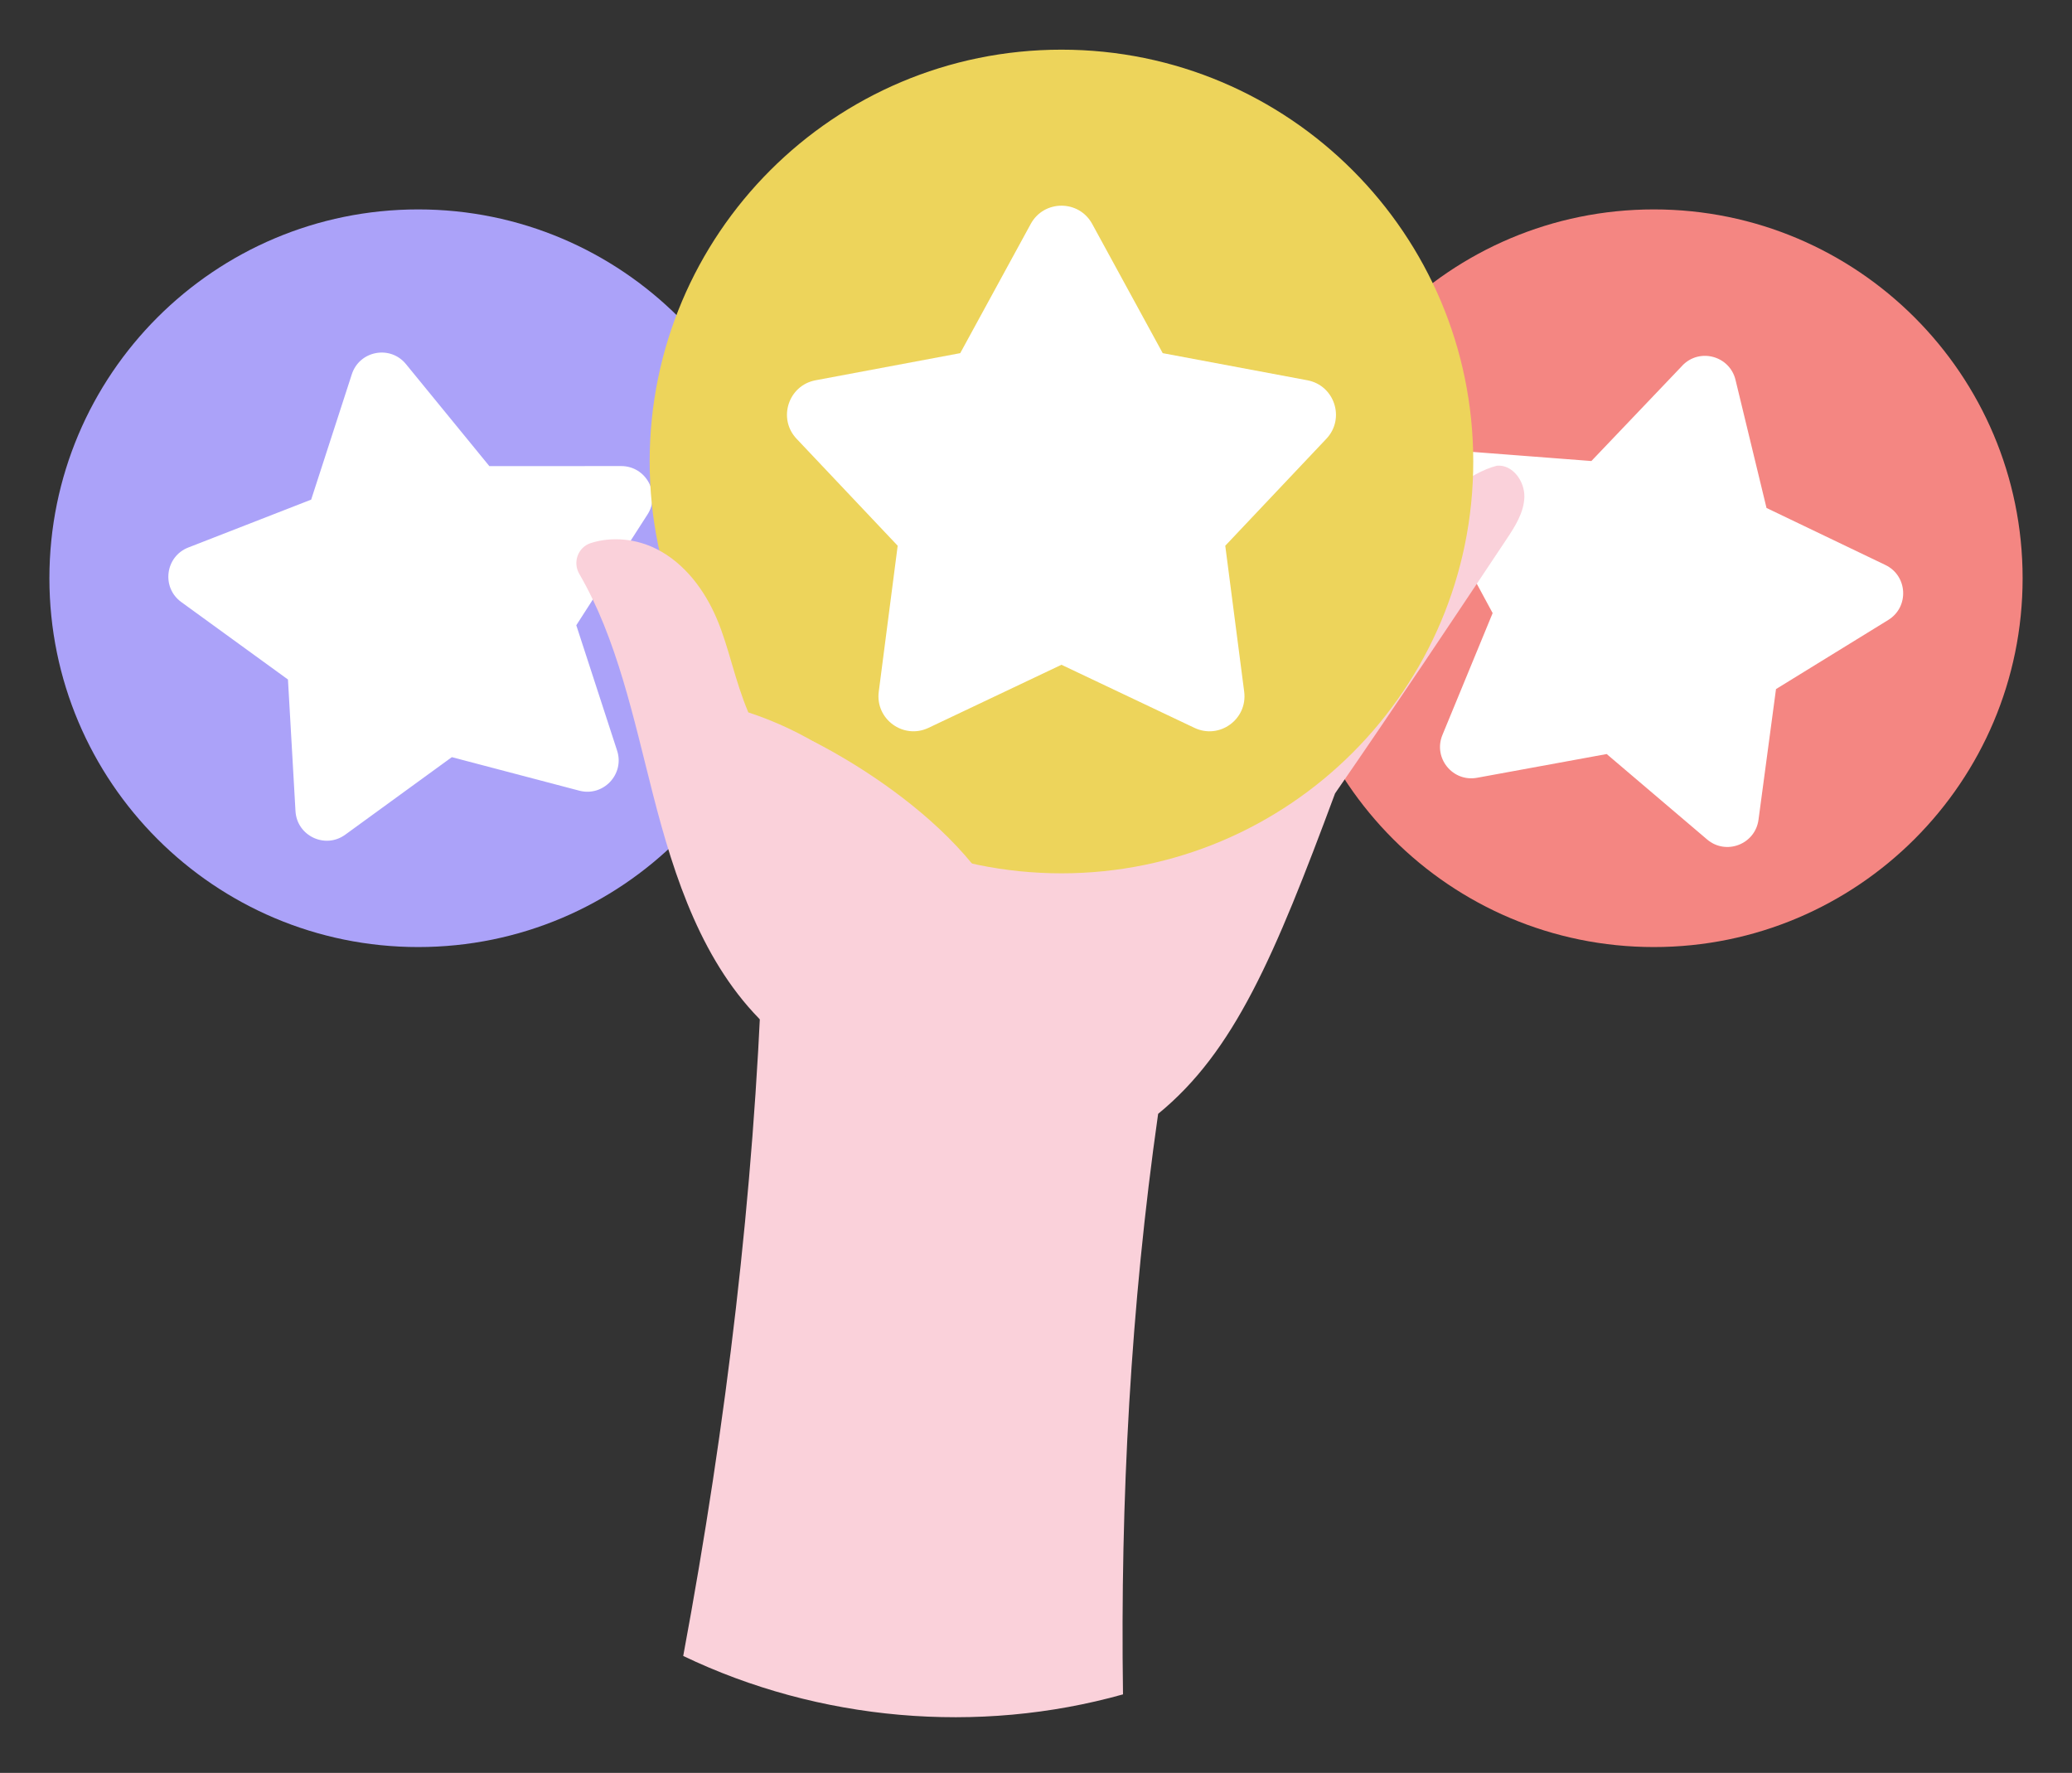
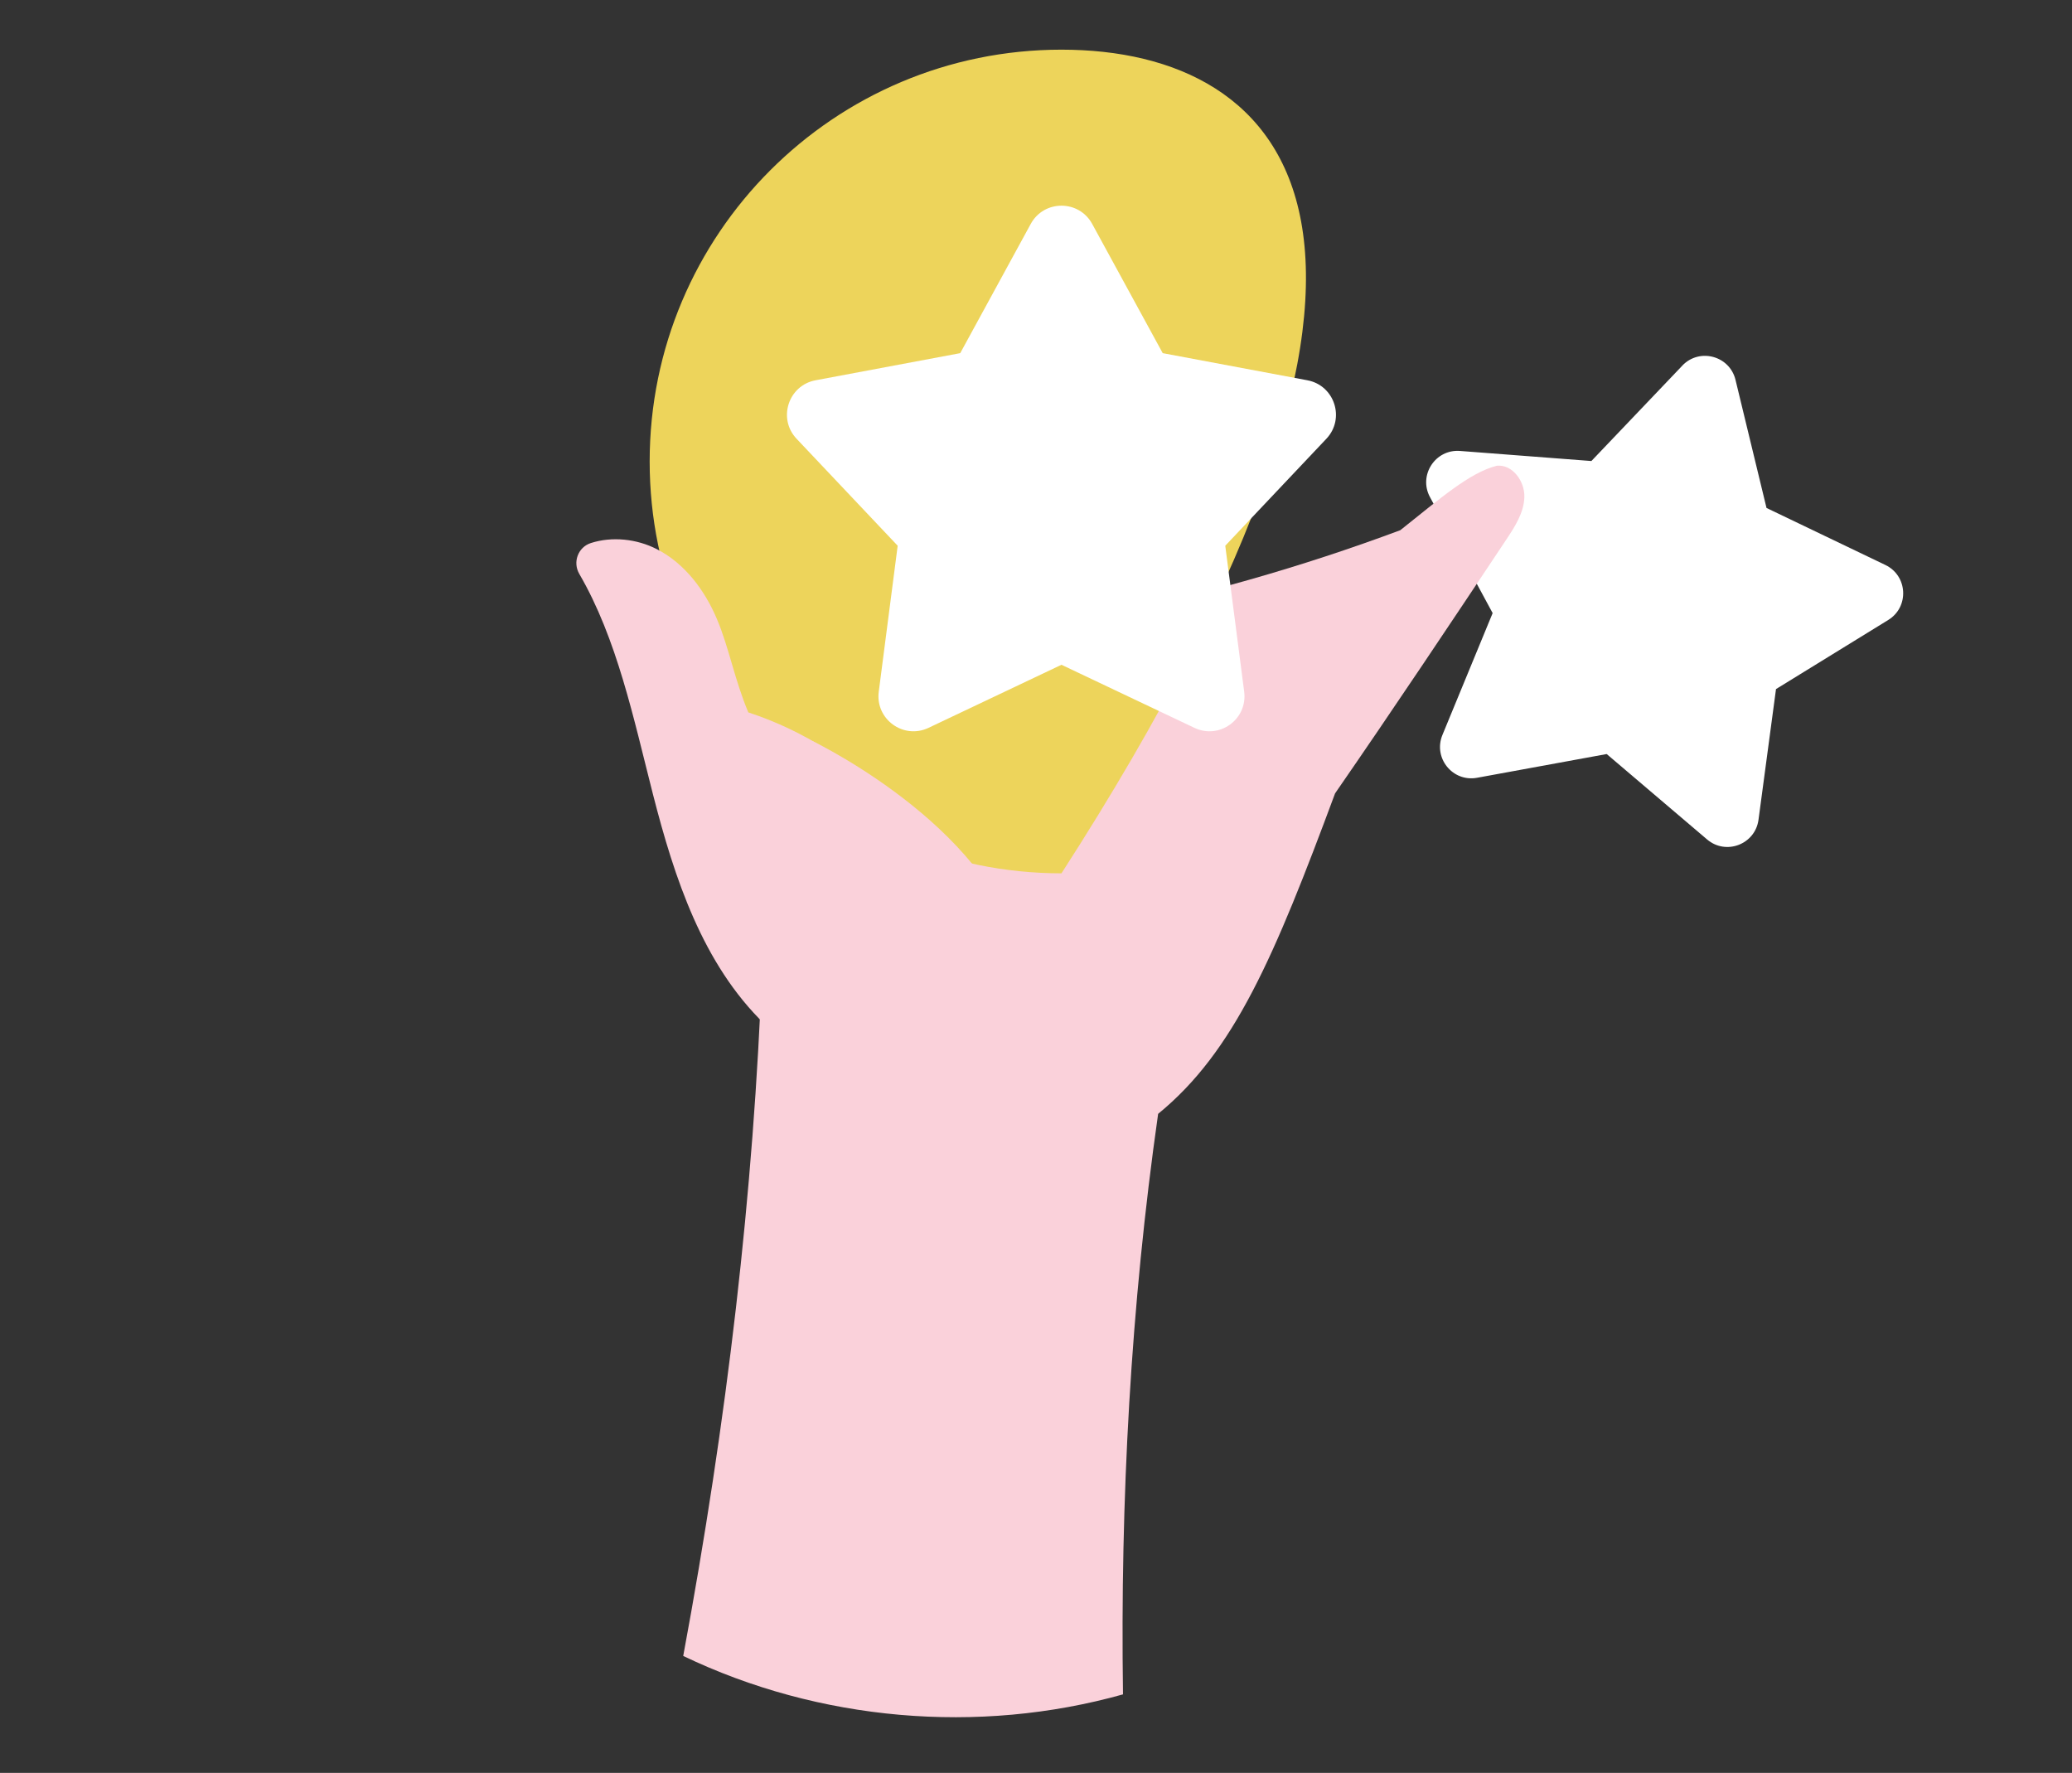
<svg xmlns="http://www.w3.org/2000/svg" width="90" height="77" viewBox="0 0 90 77" fill="none">
  <rect x="0" y="0" width="90" height="77" fill="#333333" stroke="none" />
-   <path d="M18.165 41.132C27.011 41.132 34.183 33.96 34.183 25.114C34.183 16.267 27.011 9.095 18.165 9.095C9.318 9.095 2.146 16.267 2.146 25.114C2.146 33.96 9.318 41.132 18.165 41.132Z" fill="#ABA2F9" />
-   <path d="M15.282 16.254L13.516 21.7L8.181 23.778C7.176 24.169 7.002 25.516 7.875 26.149L12.508 29.512L12.835 35.228C12.896 36.304 14.124 36.886 14.995 36.252L19.626 32.884L25.163 34.34C26.205 34.614 27.138 33.626 26.805 32.601L25.032 27.156L28.128 22.34C28.71 21.433 28.059 20.241 26.981 20.242L21.256 20.245L17.632 15.812C16.95 14.978 15.615 15.229 15.282 16.254Z" fill="white" />
-   <path d="M71.837 41.132C80.683 41.132 87.855 33.96 87.855 25.114C87.855 16.267 80.683 9.095 71.837 9.095C62.99 9.095 55.818 16.267 55.818 25.114C55.818 33.96 62.99 41.132 71.837 41.132Z" fill="#F48682" />
  <path d="M73.075 15.879L69.124 20.023L63.416 19.585C62.342 19.503 61.602 20.642 62.113 21.59L64.835 26.628L62.653 31.922C62.243 32.919 63.097 33.975 64.158 33.78L69.789 32.749L74.15 36.459C74.971 37.158 76.239 36.671 76.383 35.602L77.143 29.928L82.019 26.926C82.937 26.361 82.866 25.005 81.894 24.538L76.731 22.062L75.384 16.498C75.13 15.45 73.818 15.098 73.074 15.878L73.075 15.879Z" fill="white" />
  <path d="M48.779 73.589C42.49 75.353 35.566 74.748 29.677 71.92C31.581 61.681 32.738 51.822 33.107 41.933C33.294 37.901 33.479 34.023 33.663 30.146C38.184 28.288 42.936 27.728 47.578 26.797C52.083 25.894 56.517 24.633 60.822 23.028C62.572 21.641 63.824 20.531 65.019 20.227C65.697 20.162 66.23 20.9 66.213 21.58C66.197 22.26 65.806 22.867 65.429 23.433C63.008 27.068 60.585 30.704 57.991 34.457C55.361 41.537 53.615 45.671 50.305 48.376C49.115 56.714 48.657 65.156 48.779 73.589H48.779Z" fill="#FAD1DA" />
-   <path d="M46.106 37.93C55.984 37.93 63.993 29.922 63.993 20.044C63.993 10.165 55.984 2.157 46.106 2.157C36.227 2.157 28.219 10.165 28.219 20.044C28.219 29.922 36.227 37.93 46.106 37.93Z" fill="#EDD45B" />
+   <path d="M46.106 37.93C63.993 10.165 55.984 2.157 46.106 2.157C36.227 2.157 28.219 10.165 28.219 20.044C28.219 29.922 36.227 37.93 46.106 37.93Z" fill="#EDD45B" />
  <path d="M44.771 9.726L41.709 15.338L35.425 16.516C34.242 16.738 33.773 18.181 34.6 19.056L38.992 23.702L38.17 30.042C38.015 31.236 39.243 32.127 40.33 31.612L46.106 28.872L51.883 31.612C52.97 32.128 54.197 31.236 54.043 30.042L53.221 23.702L57.613 19.056C58.44 18.181 57.97 16.738 56.788 16.516L50.504 15.338L47.441 9.726C46.865 8.669 45.348 8.669 44.771 9.726Z" fill="white" />
  <path d="M33.218 44.483C30.521 41.877 29.292 38.131 28.362 34.497C27.515 31.182 26.803 27.747 25.163 24.927C24.867 24.419 25.105 23.765 25.665 23.585C26.585 23.29 27.651 23.402 28.524 23.847C29.743 24.467 30.613 25.634 31.144 26.894C31.675 28.154 31.904 29.517 32.505 30.941C34.908 31.726 37.107 33.13 38.83 34.981C39.523 35.726 40.142 36.542 40.887 37.236C41.632 37.93 42.536 38.506 43.373 38.665C43.304 41.056 42.999 43.439 42.305 45.934C40.819 45.685 39.302 45.719 37.8 45.599C36.298 45.479 34.439 45.663 33.218 44.483H33.218Z" fill="#FAD1DA" />
  <path d="M43.468 42.002C42.602 36.807 35 33.044 34.923 33.006C34.7 32.898 34.607 32.628 34.717 32.405C34.826 32.181 35.094 32.088 35.318 32.197C35.648 32.358 43.414 36.2 44.356 41.853C44.396 42.099 44.231 42.331 43.986 42.371C43.742 42.412 43.509 42.247 43.468 42.002H43.468Z" fill="#FAD1DA" />
-   <path d="M44.614 47.413C42.707 47.044 40.757 46.812 38.816 46.722C38.568 46.711 38.376 46.5 38.387 46.252C38.399 46.004 38.611 45.816 38.858 45.823C40.841 45.915 42.836 46.152 44.785 46.529C45.029 46.577 45.188 46.812 45.141 47.056C45.094 47.299 44.86 47.46 44.614 47.413H44.614Z" fill="#FAD1DA" />
</svg>